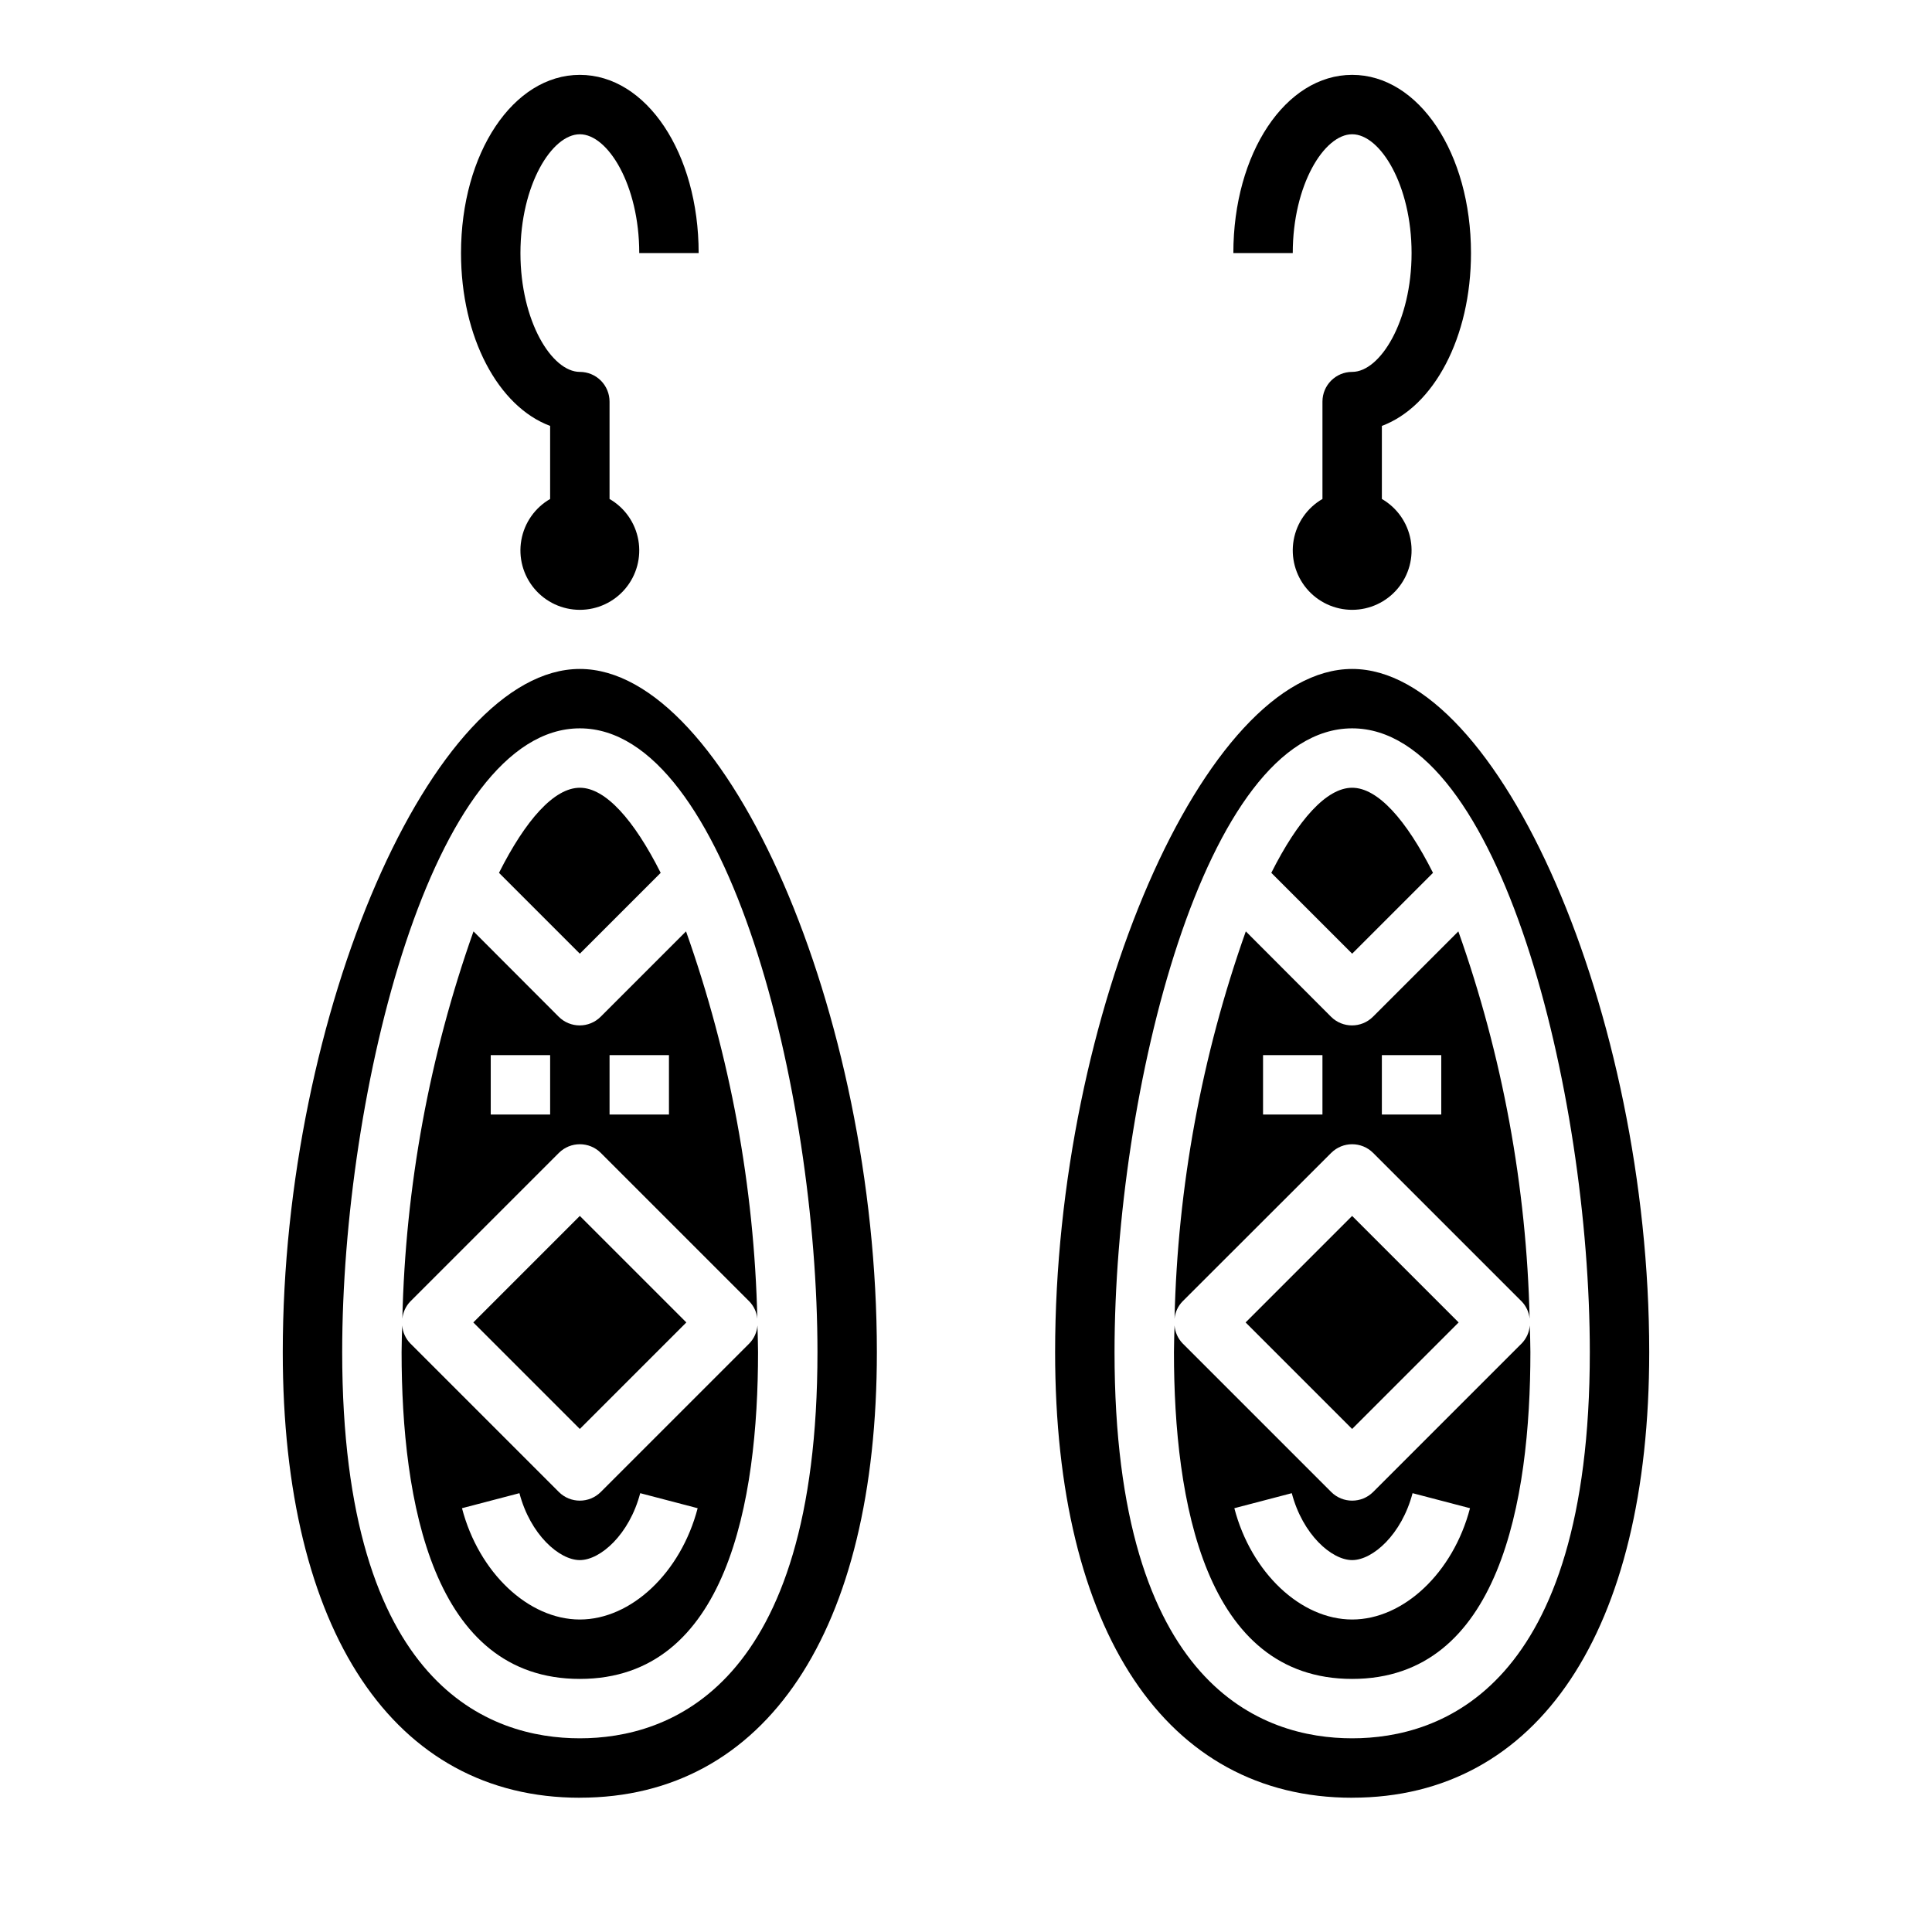
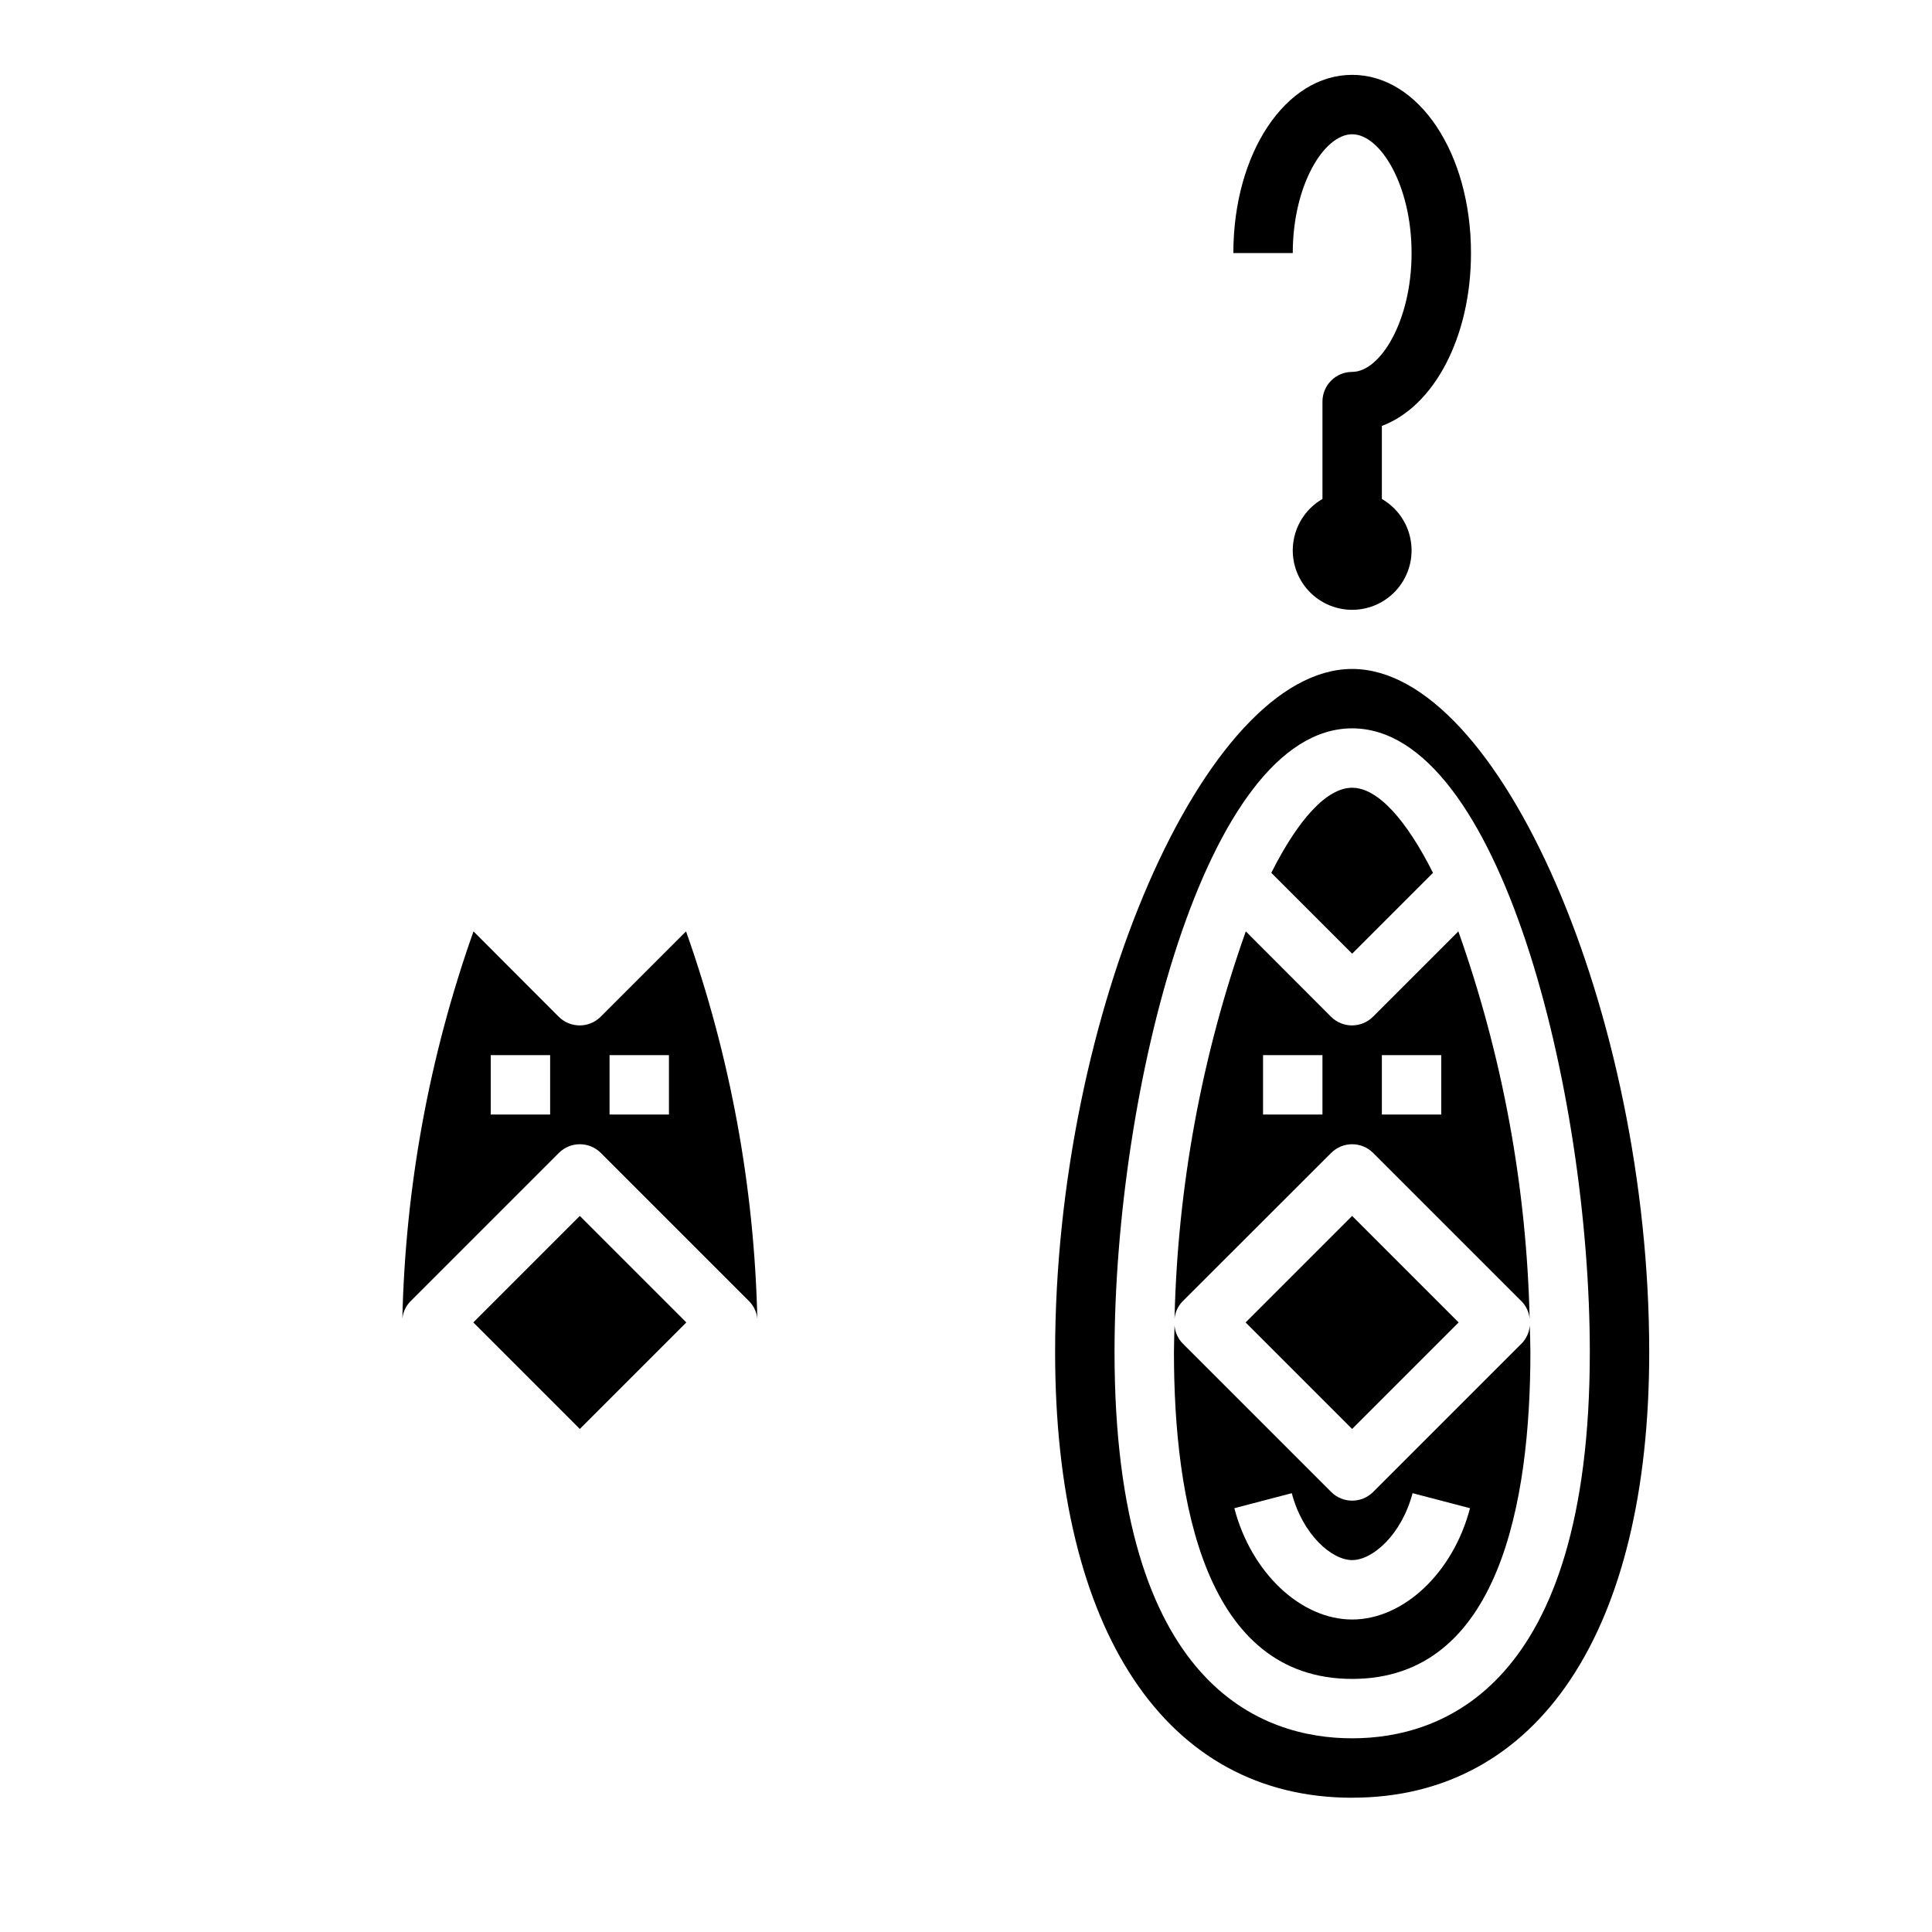
<svg xmlns="http://www.w3.org/2000/svg" fill="#000000" width="800px" height="800px" version="1.1" viewBox="144 144 512 512">
  <g>
-     <path d="m319.09 375.31c-7.062-14.02-14.625-22.547-21.426-22.547-6.801 0-14.367 8.527-21.426 22.547l21.426 21.426z" />
+     <path d="m319.09 375.31l21.426 21.426z" />
    <path d="m292.1 449.54c3.074-3.074 8.055-3.074 11.129 0l39.359 39.359c1.199 1.242 1.945 2.856 2.113 4.574-0.812-35.004-7.191-69.656-18.895-102.65l-22.617 22.617c-3.074 3.07-8.055 3.07-11.129 0l-22.578-22.617c-11.691 33-18.055 67.648-18.855 102.65 0.172-1.719 0.914-3.332 2.113-4.574zm13.438-25.926h15.742v15.742l-15.742 0.004zm-31.488 0h15.742v15.742l-15.742 0.004z" />
-     <path d="m297.66 620.41c49.293 0 78.719-44.137 78.719-118.08 0-89.688-39.73-181.05-78.719-181.05-38.992 0-78.723 91.371-78.723 181.06 0 73.941 29.426 118.08 78.723 118.08zm0-283.39c39.023 0 62.977 96.281 62.977 165.31 0 89.039-39.453 102.34-62.977 102.34-23.523 0-62.977-13.297-62.977-102.34 0-69.027 23.953-165.31 62.977-165.31z" />
-     <path d="m297.66 588.93c39.039 0 47.23-47.09 47.23-86.594 0-2.363-0.102-4.723-0.156-7.086v0.004c-0.141 1.793-0.898 3.481-2.152 4.769l-39.359 39.359c-3.074 3.074-8.055 3.074-11.129 0l-39.359-39.359c-1.254-1.289-2.012-2.977-2.152-4.769-0.055 2.363-0.156 4.723-0.156 7.086 0 39.5 8.195 86.59 47.234 86.59zm-16.004-49.223c2.871 10.949 10.547 17.734 16.004 17.734 5.457 0 13.129-6.785 16.004-17.734l15.223 3.984c-4.465 17.09-17.609 29.496-31.227 29.496-13.617 0-26.766-12.406-31.227-29.496z" />
    <path d="m269.43 494.46 28.227-28.227 28.227 28.227-28.227 28.227z" />
    <path d="m502.34 588.93c39.039 0 47.23-47.09 47.23-86.594 0-2.363-0.102-4.723-0.156-7.086v0.004c-0.141 1.793-0.898 3.481-2.148 4.769l-39.359 39.359h-0.004c-3.07 3.074-8.055 3.074-11.129 0l-39.359-39.359c-1.25-1.289-2.012-2.977-2.148-4.769-0.055 2.363-0.156 4.723-0.156 7.086-0.004 39.5 8.191 86.59 47.23 86.59zm-16.004-49.223c2.871 10.949 10.547 17.734 16.004 17.734 5.457 0 13.129-6.785 16.004-17.734l15.223 3.984c-4.461 17.09-17.609 29.496-31.227 29.496-13.617 0-26.766-12.406-31.227-29.496z" />
    <path d="m502.34 620.41c49.293 0 78.719-44.137 78.719-118.08 0-89.688-39.73-181.05-78.719-181.05-38.992 0-78.723 91.371-78.723 181.06 0 73.941 29.426 118.08 78.723 118.08zm0-283.39c39.023 0 62.977 96.281 62.977 165.31 0 89.039-39.453 102.34-62.977 102.34-23.523 0-62.977-13.297-62.977-102.34 0-69.027 23.953-165.31 62.977-165.31z" />
    <path d="m496.77 449.54c3.074-3.074 8.059-3.074 11.129 0l39.359 39.359h0.004c1.195 1.242 1.941 2.856 2.109 4.574-0.812-35.004-7.191-69.656-18.895-102.65l-22.617 22.617c-3.074 3.07-8.055 3.07-11.129 0l-22.578-22.617c-11.703 32.996-18.078 67.648-18.891 102.65 0.168-1.719 0.91-3.332 2.109-4.574zm13.438-25.926h15.742v15.742l-15.742 0.004zm-31.488 0h15.742v15.742l-15.742 0.004z" />
    <path d="m474.1 494.46 28.227-28.227 28.227 28.227-28.227 28.227z" />
    <path d="m523.76 375.31c-7.059-14.02-14.625-22.547-21.426-22.547-6.801 0-14.367 8.527-21.426 22.547l21.426 21.426z" />
-     <path d="m289.79 256.87v19.363c-4.027 2.328-6.824 6.316-7.633 10.902-0.809 4.582 0.453 9.289 3.445 12.852 2.992 3.566 7.406 5.625 12.062 5.625 4.652 0 9.066-2.059 12.059-5.625 2.992-3.562 4.254-8.27 3.445-12.852-0.809-4.586-3.602-8.574-7.633-10.902v-25.805c0-2.086-0.832-4.09-2.305-5.566-1.477-1.477-3.481-2.305-5.566-2.305-7.43 0-15.742-13.461-15.742-31.488 0-18.027 8.312-31.488 15.742-31.488 7.43 0 15.742 13.461 15.742 31.488h15.742c0-26.48-13.832-47.23-31.488-47.23s-31.488 20.75-31.488 47.23c0.004 22.395 9.891 40.684 23.617 45.801z" />
    <path d="m502.34 179.58c7.43 0 15.742 13.461 15.742 31.488 0 18.027-8.312 31.488-15.742 31.488-4.348 0-7.875 3.523-7.875 7.871v25.805c-4.027 2.328-6.824 6.316-7.633 10.902-0.805 4.582 0.453 9.289 3.445 12.852 2.992 3.566 7.406 5.625 12.062 5.625 4.652 0 9.066-2.059 12.059-5.625 2.992-3.562 4.254-8.27 3.445-12.852-0.809-4.586-3.602-8.574-7.633-10.902v-19.363c13.73-5.117 23.617-23.402 23.617-45.801 0-26.48-13.832-47.23-31.488-47.23s-31.488 20.75-31.488 47.23h15.742c0-18.027 8.312-31.488 15.746-31.488z" />
  </g>
</svg>